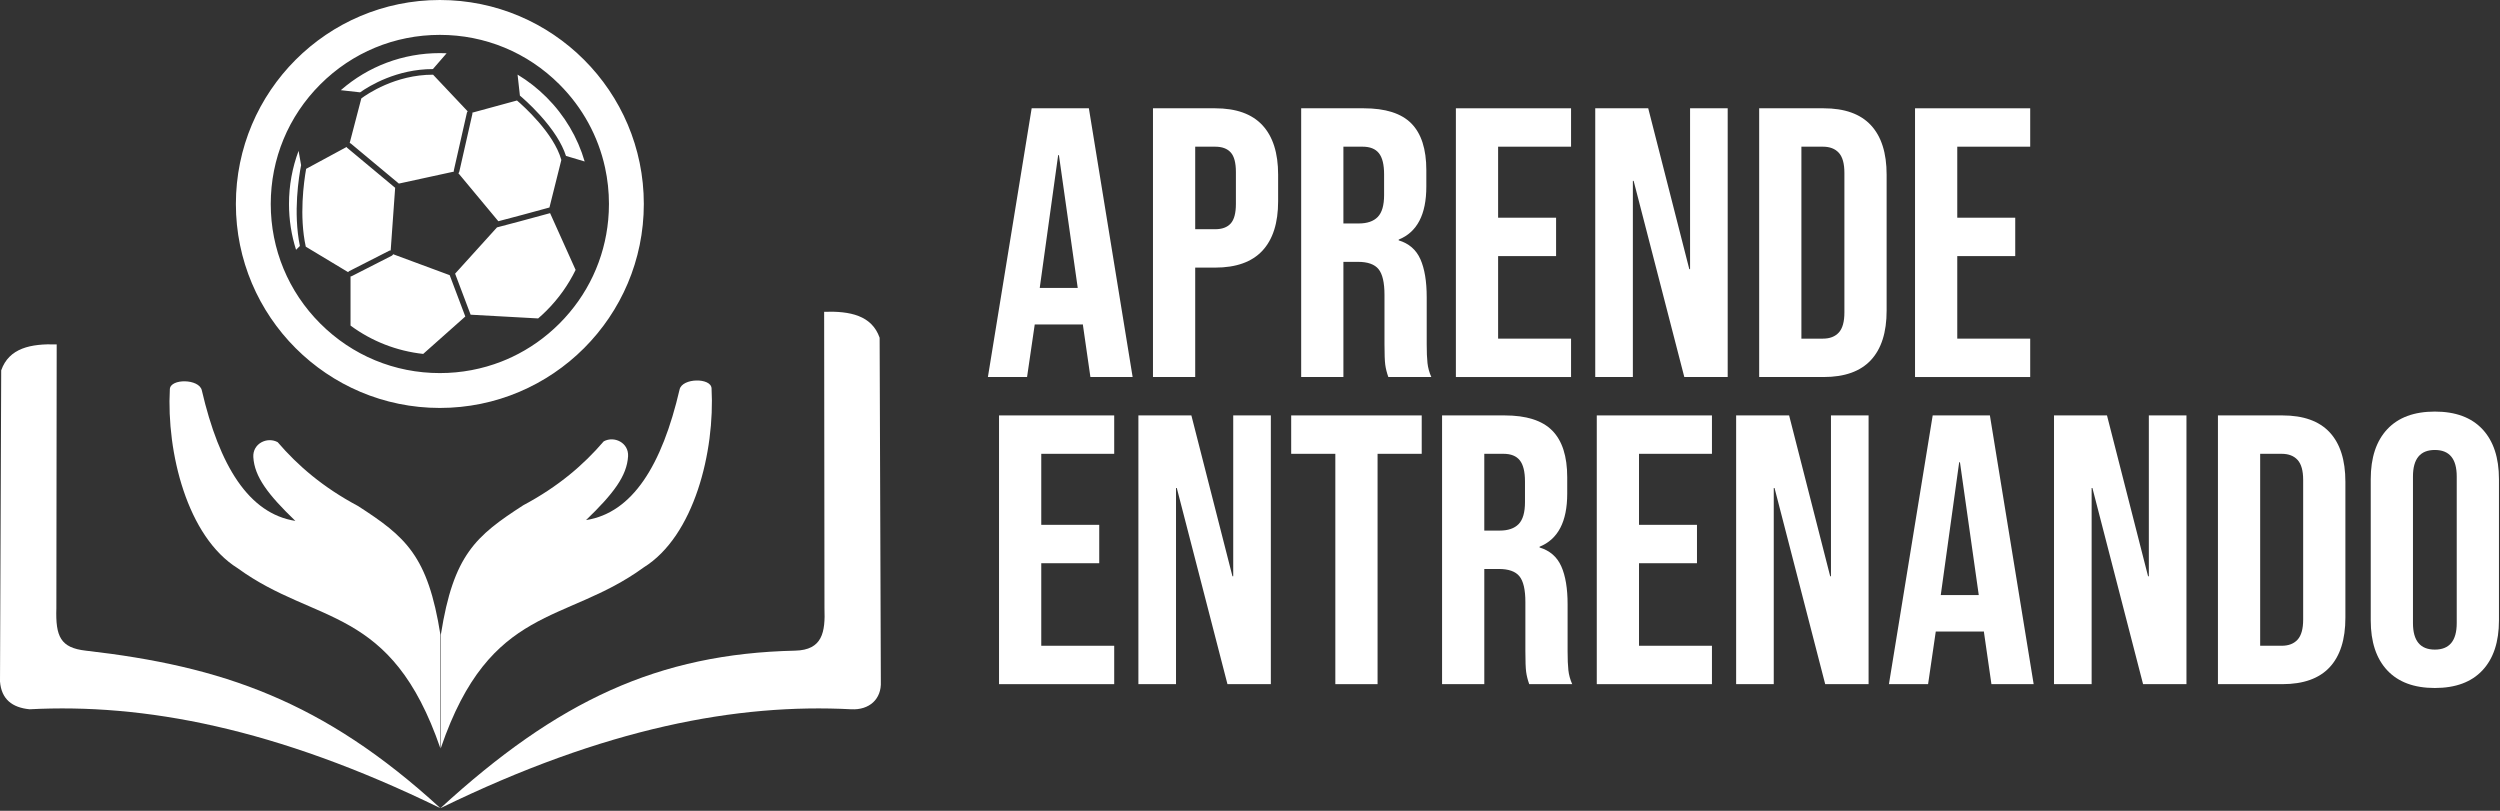
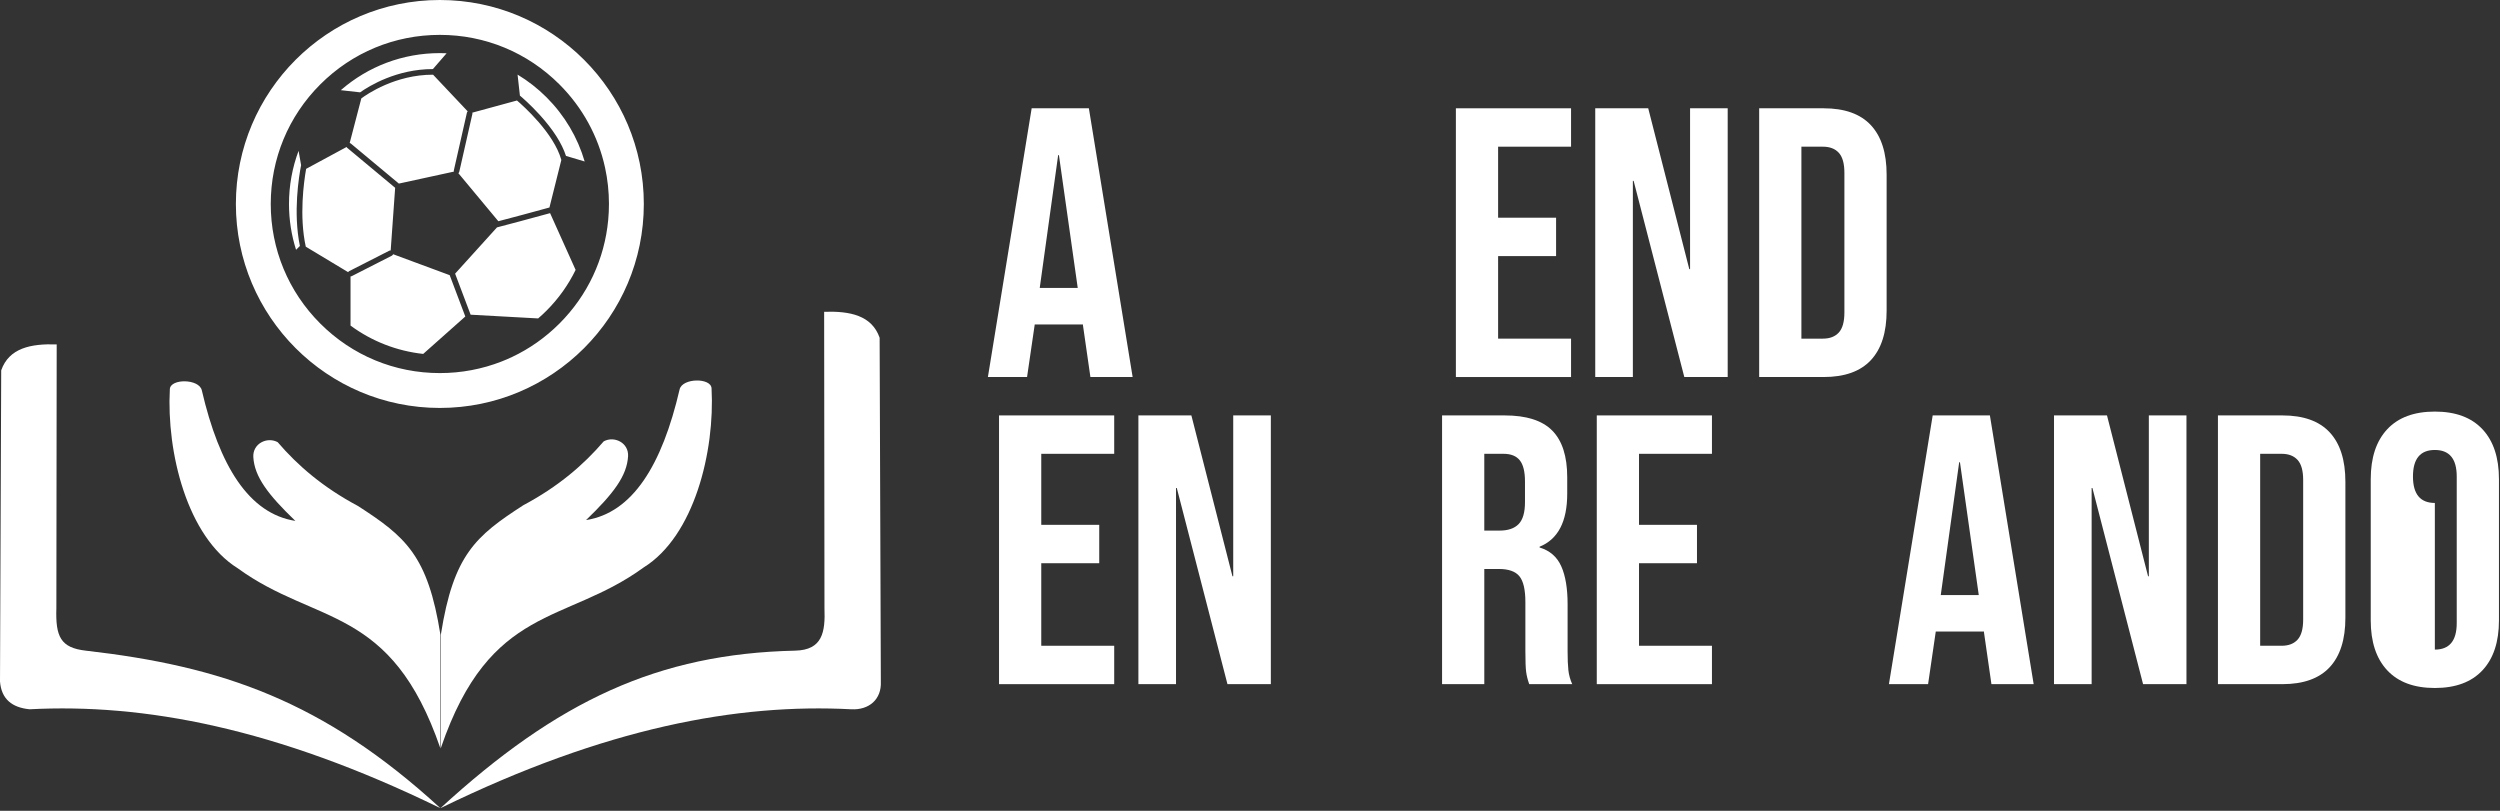
<svg xmlns="http://www.w3.org/2000/svg" width="100%" height="100%" viewBox="0 0 814 264" xml:space="preserve" style="fill-rule:evenodd;clip-rule:evenodd;stroke-linejoin:round;stroke-miterlimit:2;">
  <rect x="0" y="0" width="814" height="264" fill="#333333" stroke="none" />
  <g>
    <g>
      <g>
        <g>
          <path d="M335.911,35.26l18.625,0l14.25,87.5l-13.75,0l-2.5,-17.375l0,0.25l-15.625,0l-2.5,17.125l-12.75,0l14.25,-87.5Zm15,58.5l-6.125,-43.25l-0.25,0l-6,43.25l12.375,0Z" style="fill:#fff;fill-rule:nonzero;" />
-           <path d="M375.411,35.26l20.25,0c6.833,0 11.958,1.833 15.375,5.5c3.417,3.667 5.125,9.042 5.125,16.125l0,8.625c0,7.083 -1.708,12.458 -5.125,16.125c-3.417,3.667 -8.542,5.5 -15.375,5.5l-6.5,0l0,35.625l-13.75,0l0,-87.5Zm20.25,39.375c2.25,0 3.938,-0.625 5.062,-1.875c1.125,-1.25 1.688,-3.375 1.688,-6.375l0,-10.375c0,-3 -0.562,-5.125 -1.688,-6.375c-1.125,-1.25 -2.812,-1.875 -5.062,-1.875l-6.5,0l0,26.875l6.5,0Z" style="fill:#fff;fill-rule:nonzero;" />
-           <path d="M423.661,35.26l20.375,0c7.083,0 12.25,1.646 15.5,4.938c3.25,3.292 4.875,8.354 4.875,15.188l0,5.375c0,9.083 -3,14.833 -9,17.25l0,0.25c3.333,1 5.688,3.042 7.063,6.125c1.375,3.083 2.062,7.208 2.062,12.375l0,15.375c0,2.5 0.083,4.521 0.25,6.062c0.167,1.542 0.583,3.062 1.25,4.562l-14,0c-0.5,-1.417 -0.833,-2.75 -1,-4c-0.167,-1.25 -0.25,-3.5 -0.25,-6.75l0,-16c0,-4 -0.646,-6.792 -1.937,-8.375c-1.292,-1.583 -3.521,-2.375 -6.688,-2.375l-4.75,0l0,37.5l-13.75,0l0,-87.5Zm18.75,37.5c2.75,0 4.812,-0.708 6.188,-2.125c1.375,-1.417 2.062,-3.792 2.062,-7.125l0,-6.75c0,-3.167 -0.562,-5.458 -1.688,-6.875c-1.125,-1.417 -2.896,-2.125 -5.312,-2.125l-6.25,0l0,25l5,0Z" style="fill:#fff;fill-rule:nonzero;" />
          <path d="M474.036,35.26l37.5,0l0,12.5l-23.75,0l0,23.125l18.875,0l0,12.5l-18.875,0l0,26.875l23.75,0l0,12.5l-37.5,0l0,-87.5Z" style="fill:#fff;fill-rule:nonzero;" />
          <path d="M519.411,35.26l17.25,0l13.375,52.375l0.25,0l0,-52.375l12.25,0l0,87.5l-14.125,0l-16.5,-63.875l-0.25,0l0,63.875l-12.25,0l0,-87.5Z" style="fill:#fff;fill-rule:nonzero;" />
          <path d="M572.786,35.26l21,0c6.833,0 11.958,1.833 15.375,5.5c3.417,3.667 5.125,9.042 5.125,16.125l0,44.25c0,7.083 -1.708,12.458 -5.125,16.125c-3.417,3.667 -8.542,5.5 -15.375,5.5l-21,0l0,-87.5Zm20.75,75c2.25,0 3.979,-0.667 5.188,-2c1.208,-1.333 1.812,-3.5 1.812,-6.5l0,-45.5c0,-3 -0.604,-5.167 -1.812,-6.5c-1.208,-1.333 -2.938,-2 -5.188,-2l-7,0l0,62.5l7,0Z" style="fill:#fff;fill-rule:nonzero;" />
-           <path d="M623.536,35.26l37.5,0l0,12.5l-23.75,0l0,23.125l18.875,0l0,12.5l-18.875,0l0,26.875l23.75,0l0,12.5l-37.5,0l0,-87.5Z" style="fill:#fff;fill-rule:nonzero;" />
          <path d="M325.286,135.26l37.5,0l0,12.5l-23.75,0l0,23.125l18.875,0l0,12.5l-18.875,0l0,26.875l23.75,0l0,12.5l-37.5,0l0,-87.5Z" style="fill:#fff;fill-rule:nonzero;" />
          <path d="M370.661,135.26l17.25,0l13.375,52.375l0.25,0l0,-52.375l12.25,0l0,87.5l-14.125,0l-16.5,-63.875l-0.25,0l0,63.875l-12.25,0l0,-87.5Z" style="fill:#fff;fill-rule:nonzero;" />
-           <path d="M434.786,147.76l-14.375,0l0,-12.5l42.5,0l0,12.5l-14.375,0l0,75l-13.75,0l0,-75Z" style="fill:#fff;fill-rule:nonzero;" />
          <path d="M469.536,135.26l20.375,0c7.083,0 12.25,1.646 15.5,4.938c3.25,3.292 4.875,8.354 4.875,15.187l0,5.375c0,9.083 -3,14.833 -9,17.25l0,0.25c3.333,1 5.688,3.042 7.063,6.125c1.375,3.083 2.062,7.208 2.062,12.375l0,15.375c0,2.5 0.083,4.521 0.25,6.062c0.167,1.542 0.583,3.062 1.25,4.562l-14,0c-0.5,-1.417 -0.833,-2.75 -1,-4c-0.167,-1.25 -0.25,-3.5 -0.25,-6.75l0,-16c0,-4 -0.646,-6.792 -1.937,-8.375c-1.292,-1.583 -3.521,-2.375 -6.688,-2.375l-4.75,0l0,37.5l-13.75,0l0,-87.5Zm18.75,37.5c2.75,0 4.812,-0.708 6.188,-2.125c1.375,-1.417 2.062,-3.792 2.062,-7.125l0,-6.75c0,-3.167 -0.562,-5.458 -1.688,-6.875c-1.125,-1.417 -2.896,-2.125 -5.312,-2.125l-6.25,0l0,25l5,0Z" style="fill:#fff;fill-rule:nonzero;" />
          <path d="M519.911,135.26l37.5,0l0,12.5l-23.75,0l0,23.125l18.875,0l0,12.5l-18.875,0l0,26.875l23.75,0l0,12.5l-37.5,0l0,-87.5Z" style="fill:#fff;fill-rule:nonzero;" />
-           <path d="M565.286,135.26l17.25,0l13.375,52.375l0.25,0l0,-52.375l12.25,0l0,87.5l-14.125,0l-16.5,-63.875l-0.25,0l0,63.875l-12.25,0l0,-87.5Z" style="fill:#fff;fill-rule:nonzero;" />
          <path d="M629.286,135.26l18.625,0l14.25,87.5l-13.75,0l-2.5,-17.375l0,0.25l-15.625,0l-2.5,17.125l-12.75,0l14.25,-87.5Zm15,58.5l-6.125,-43.25l-0.25,0l-6,43.25l12.375,0Z" style="fill:#fff;fill-rule:nonzero;" />
          <path d="M668.786,135.26l17.25,0l13.375,52.375l0.25,0l0,-52.375l12.25,0l0,87.5l-14.125,0l-16.5,-63.875l-0.25,0l0,63.875l-12.25,0l0,-87.5Z" style="fill:#fff;fill-rule:nonzero;" />
          <path d="M722.161,135.26l21,0c6.833,0 11.958,1.833 15.375,5.5c3.417,3.667 5.125,9.042 5.125,16.125l0,44.25c0,7.083 -1.708,12.458 -5.125,16.125c-3.417,3.667 -8.542,5.5 -15.375,5.5l-21,0l0,-87.5Zm20.75,75c2.25,0 3.979,-0.667 5.188,-2c1.208,-1.333 1.812,-3.5 1.812,-6.5l0,-45.5c0,-3 -0.604,-5.167 -1.812,-6.5c-1.208,-1.333 -2.938,-2 -5.188,-2l-7,0l0,62.5l7,0Z" style="fill:#fff;fill-rule:nonzero;" />
-           <path d="M792.786,224.01c-6.75,0 -11.917,-1.917 -15.5,-5.75c-3.583,-3.833 -5.375,-9.25 -5.375,-16.25l0,-46c0,-7 1.792,-12.417 5.375,-16.25c3.583,-3.833 8.75,-5.75 15.5,-5.75c6.75,0 11.917,1.917 15.5,5.75c3.583,3.833 5.375,9.25 5.375,16.25l0,46c0,7 -1.792,12.417 -5.375,16.25c-3.583,3.833 -8.75,5.75 -15.5,5.75Zm0,-12.5c4.75,0 7.125,-2.875 7.125,-8.625l0,-47.75c0,-5.75 -2.375,-8.625 -7.125,-8.625c-4.75,0 -7.125,2.875 -7.125,8.625l0,47.75c0,5.75 2.375,8.625 7.125,8.625Z" style="fill:#fff;fill-rule:nonzero;" />
+           <path d="M792.786,224.01c-6.75,0 -11.917,-1.917 -15.5,-5.75c-3.583,-3.833 -5.375,-9.25 -5.375,-16.25l0,-46c0,-7 1.792,-12.417 5.375,-16.25c3.583,-3.833 8.75,-5.75 15.5,-5.75c6.75,0 11.917,1.917 15.5,5.75c3.583,3.833 5.375,9.25 5.375,16.25l0,46c0,7 -1.792,12.417 -5.375,16.25c-3.583,3.833 -8.75,5.75 -15.5,5.75Zm0,-12.5c4.75,0 7.125,-2.875 7.125,-8.625l0,-47.75c0,-5.75 -2.375,-8.625 -7.125,-8.625c-4.75,0 -7.125,2.875 -7.125,8.625c0,5.75 2.375,8.625 7.125,8.625Z" style="fill:#fff;fill-rule:nonzero;" />
        </g>
        <g>
          <g>
            <path d="M18.459,112.138l-0.105,85.886c-0.298,9.264 1.368,12.893 9.557,13.829c44.272,5.061 77.31,16.291 115.49,51.291c-53.827,-26.279 -96.71,-34.135 -133.778,-32.204c-5.663,-0.555 -9.163,-3.273 -9.622,-9.033l0.393,-101.325c2.551,-7.277 9.643,-8.716 18.066,-8.444Z" style="fill:#fff;" />
            <path d="M268.342,101.519l0.105,96.505c0.298,7.793 -0.632,13.629 -9.557,13.829c-44.549,1 -77.31,16.291 -115.49,51.291c53.827,-26.279 96.71,-34.135 133.778,-32.204c5.829,0.304 9.899,-3.273 9.622,-9.033l-0.393,-111.944c-2.551,-7.277 -9.643,-8.716 -18.066,-8.444Z" style="fill:#fff;" />
            <path d="M143.413,243.725c-16.069,-46.859 -40.461,-40.089 -66.005,-58.7c-16.498,-10.254 -23.218,-37.798 -22.105,-58.329c0.189,-3.492 9.526,-3.402 10.403,0.372c5.73,24.659 15.322,40.171 30.465,42.539c-8.981,-8.638 -13.31,-14.407 -13.688,-20.773c-0.264,-4.434 4.53,-6.721 7.93,-4.862c6.519,7.598 14.718,14.693 26.192,20.805c15.449,9.992 22.729,16.101 26.81,41.982l0,36.966Z" style="fill:#fff;" />
            <path d="M143.571,243.46c16.069,-46.859 40.461,-40.089 66.005,-58.7c16.498,-10.254 23.218,-37.798 22.105,-58.329c-0.189,-3.492 -9.526,-3.402 -10.403,0.372c-5.73,24.659 -15.322,40.171 -30.465,42.539c8.981,-8.638 13.31,-14.407 13.688,-20.773c0.264,-4.434 -4.53,-6.721 -7.93,-4.862c-6.519,7.598 -14.718,14.693 -26.192,20.805c-15.449,9.992 -22.729,16.101 -26.81,41.982l0,36.966Z" style="fill:#fff;" />
            <path d="M143.216,0c36.655,0 66.414,29.759 66.414,66.414c0,36.655 -29.759,66.414 -66.414,66.414c-36.655,0 -66.414,-29.759 -66.414,-66.414c0,-36.655 29.759,-66.414 66.414,-66.414Zm0,121.475c6.987,0 13.775,-1.295 20.092,-3.767c1.154,-0.452 2.293,-0.941 3.414,-1.47c5.658,-2.674 10.872,-6.333 15.428,-10.889c9.175,-9.175 14.71,-21.019 15.887,-33.78c0.157,-1.703 0.24,-3.422 0.24,-5.154c0,-4.035 -0.434,-8.003 -1.274,-11.853c-2.223,-10.183 -7.306,-19.535 -14.853,-27.081c-10.399,-10.4 -24.226,-16.127 -38.934,-16.127c-14.707,0 -28.534,5.727 -38.934,16.127c-10.4,10.399 -16.127,24.226 -16.127,38.934c0,14.707 5.727,28.534 16.127,38.934c10.399,10.399 24.226,16.127 38.934,16.127Zm-29.084,-31.474c0.14,0 0.282,-0.032 0.415,-0.1l13.009,-6.63c0.213,-0.109 0.363,-0.29 0.44,-0.498l18.424,6.824l5.082,13.455l-13.71,12.185c-8.607,-0.94 -16.721,-4.108 -23.66,-9.227l0,-16.008Zm63.817,-58.32c5.919,5.919 10.137,13.082 12.419,20.899l-6.085,-1.818c-1.324,-4.083 -4.195,-8.576 -8.546,-13.368c-3.067,-3.378 -5.82,-5.732 -6.457,-6.266l-0.76,-6.837c3.391,2.046 6.557,4.517 9.43,7.389Zm-9.621,1.038c1.989,1.703 12.016,10.628 14.435,19.335l0.009,0.024l-3.871,15.483c-3.885,1.11 -13.545,3.658 -16.643,4.472l-13.017,-15.644c0.149,-0.124 0.261,-0.295 0.307,-0.499l4.253,-18.764c0.035,-0.152 0.025,-0.301 -0.014,-0.442l14.54,-3.965Zm-70.293,21.06c-0.692,3.55 -2.636,15.343 -0.391,26.317l-1.25,1.236c-1.511,-4.762 -2.299,-9.779 -2.299,-14.919c0,-6.003 1.073,-11.841 3.122,-17.298l0.818,4.663Zm77.183,49.902l-21.985,-1.216l-5.048,-13.364l13.634,-15.064c1.128,-0.295 12.547,-3.292 17.288,-4.637l8.313,18.481c-2.363,4.855 -5.542,9.335 -9.472,13.266c-0.883,0.883 -1.794,1.727 -2.73,2.534Zm-57.573,-71.638c1.83,-1.361 11.067,-7.74 23.362,-7.723l11.275,11.938c-0.128,0.121 -0.222,0.279 -0.263,0.463l-4.253,18.764c-0.031,0.135 -0.027,0.269 0.001,0.396l-17.895,3.896l-0.006,-0.007l-15.648,-13.042c-0.107,-0.089 -0.229,-0.147 -0.356,-0.18l3.785,-14.506Zm-4.817,15.822c0.054,0.1 0.125,0.191 0.218,0.268l15.615,13.013l-1.455,20.402c-0.161,-0.012 -0.326,0.016 -0.48,0.094l-13.01,6.63c-0.158,0.081 -0.281,0.203 -0.366,0.344l-13.79,-8.299c-2.174,-9.948 -0.642,-21.035 0.117,-25.338l13.15,-7.114Zm30.387,-30.571c0.738,0 1.473,0.018 2.206,0.05l-4.471,5.149c-11.783,-0.005 -20.695,5.461 -23.702,7.576l-6.283,-0.706c8.942,-7.806 20.268,-12.069 32.25,-12.069Z" style="fill:#fff;" />
          </g>
        </g>
      </g>
    </g>
  </g>
</svg>